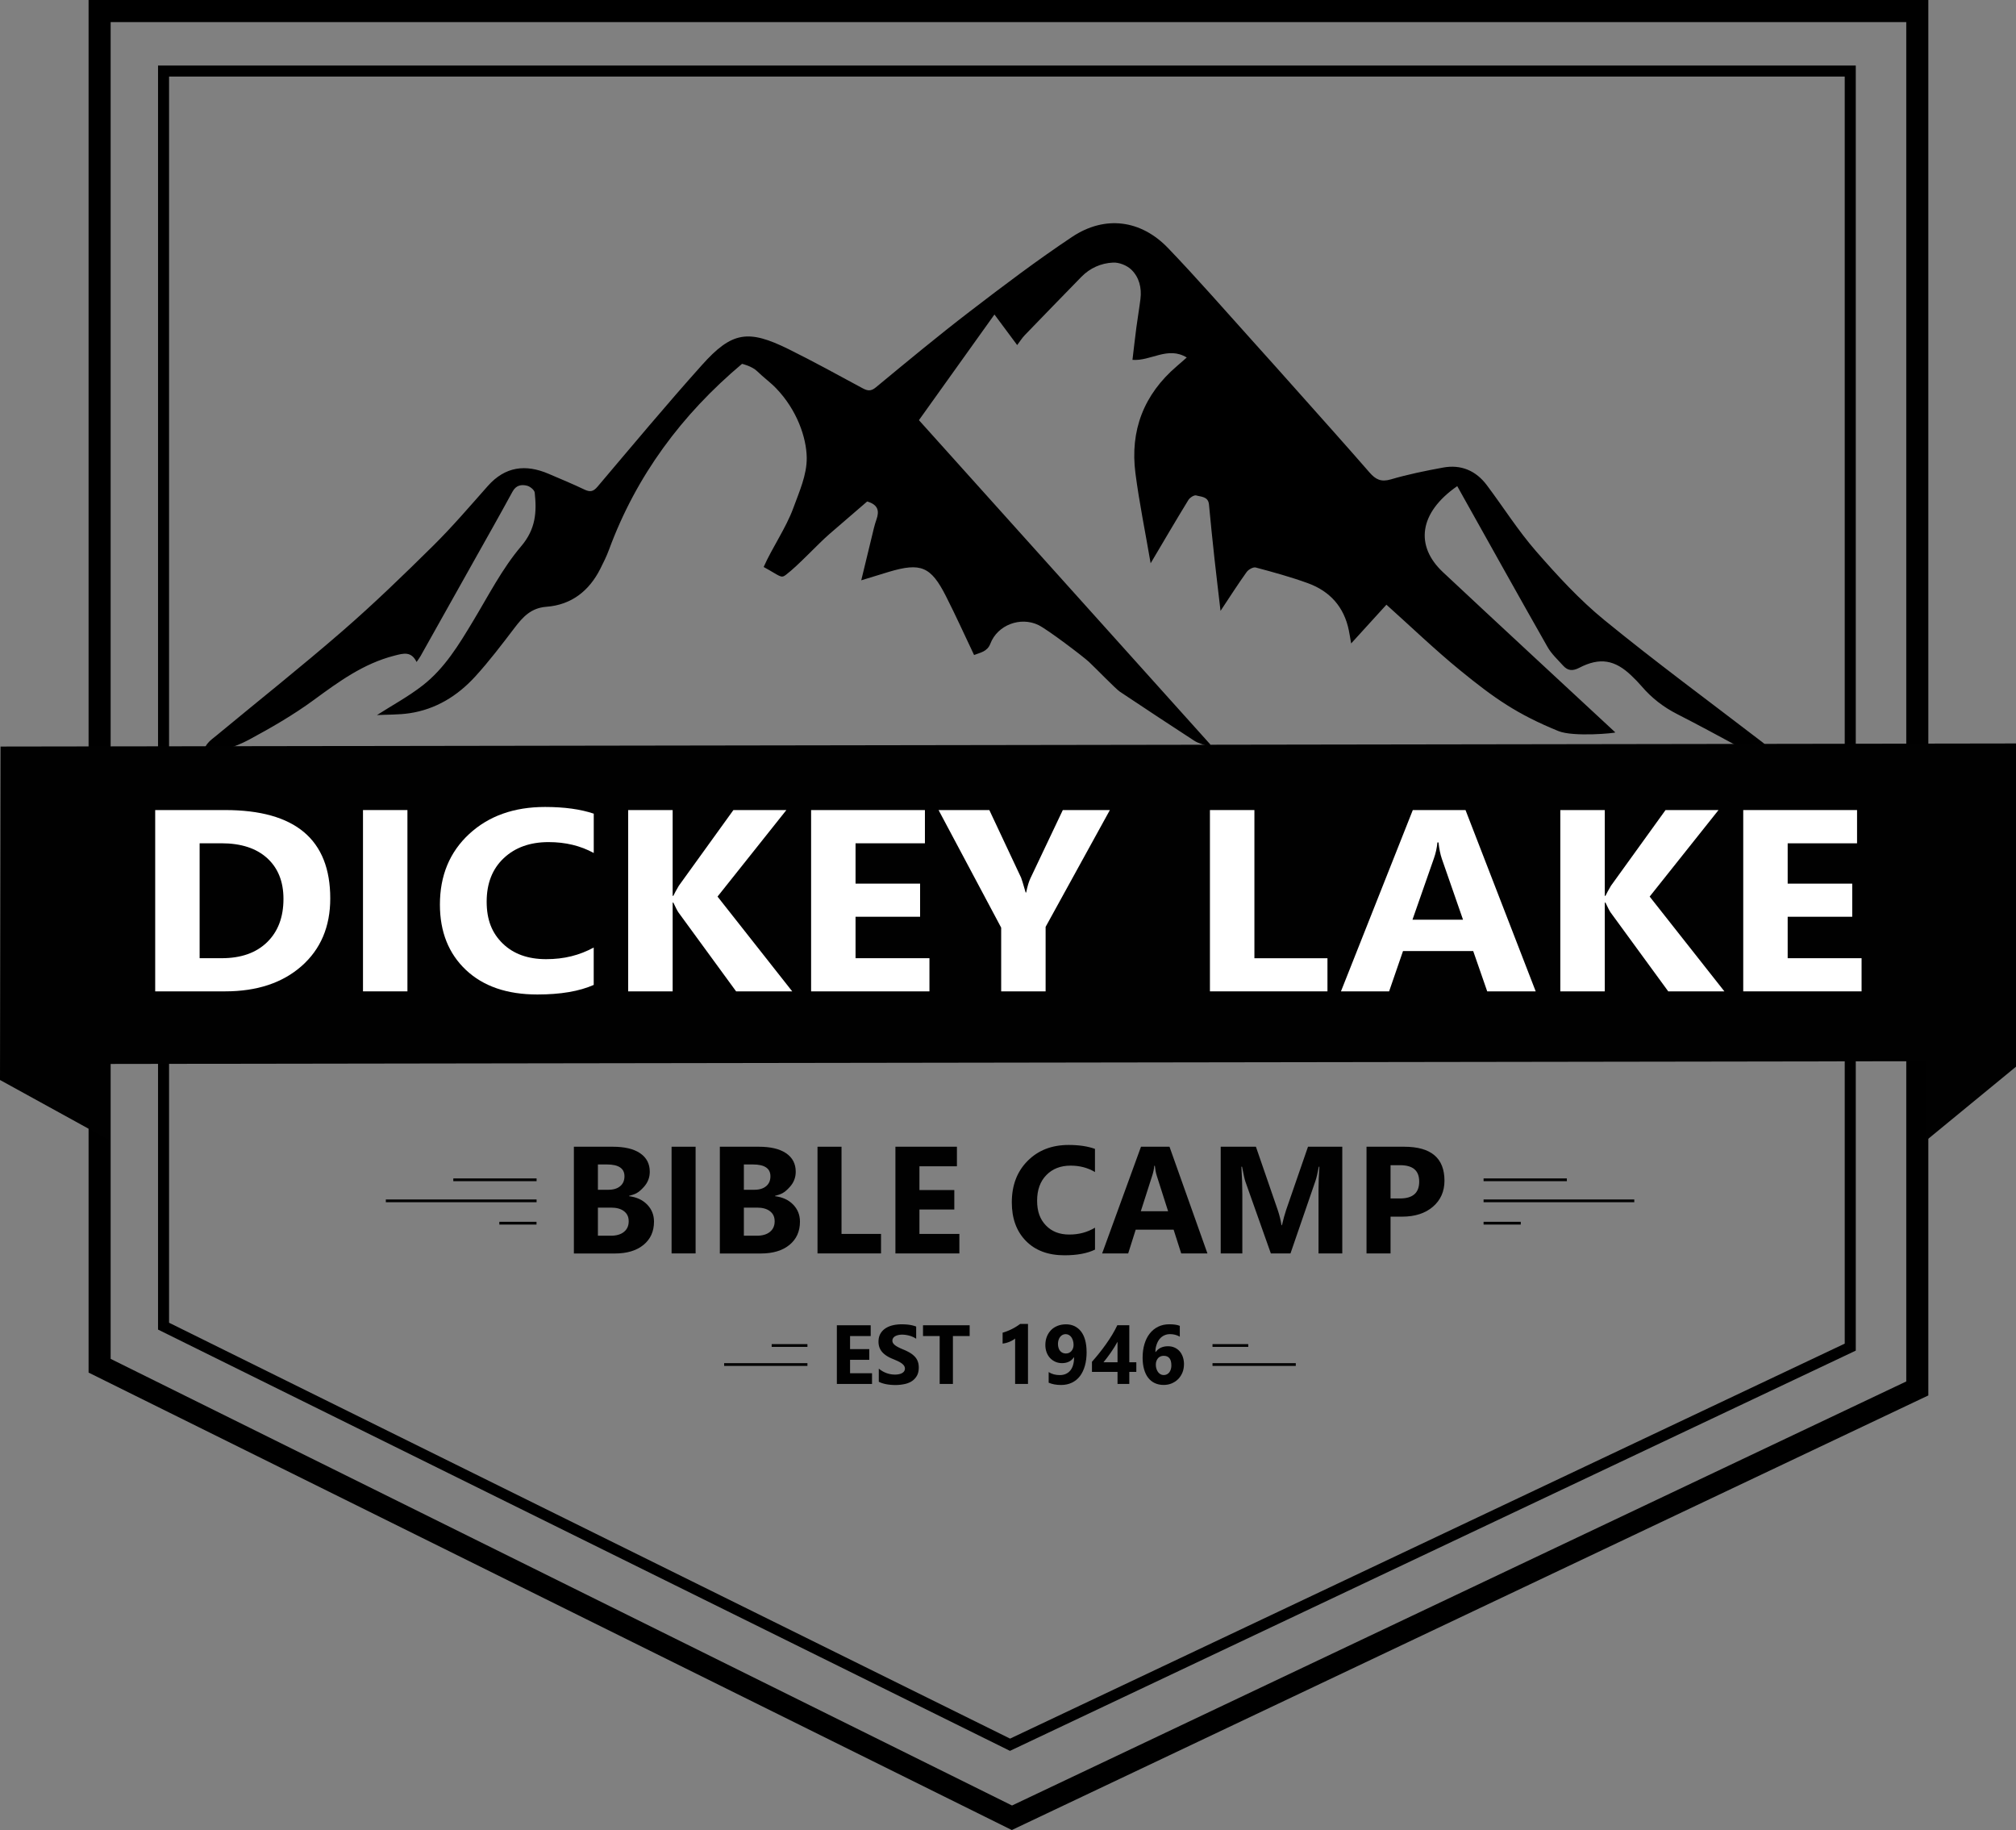
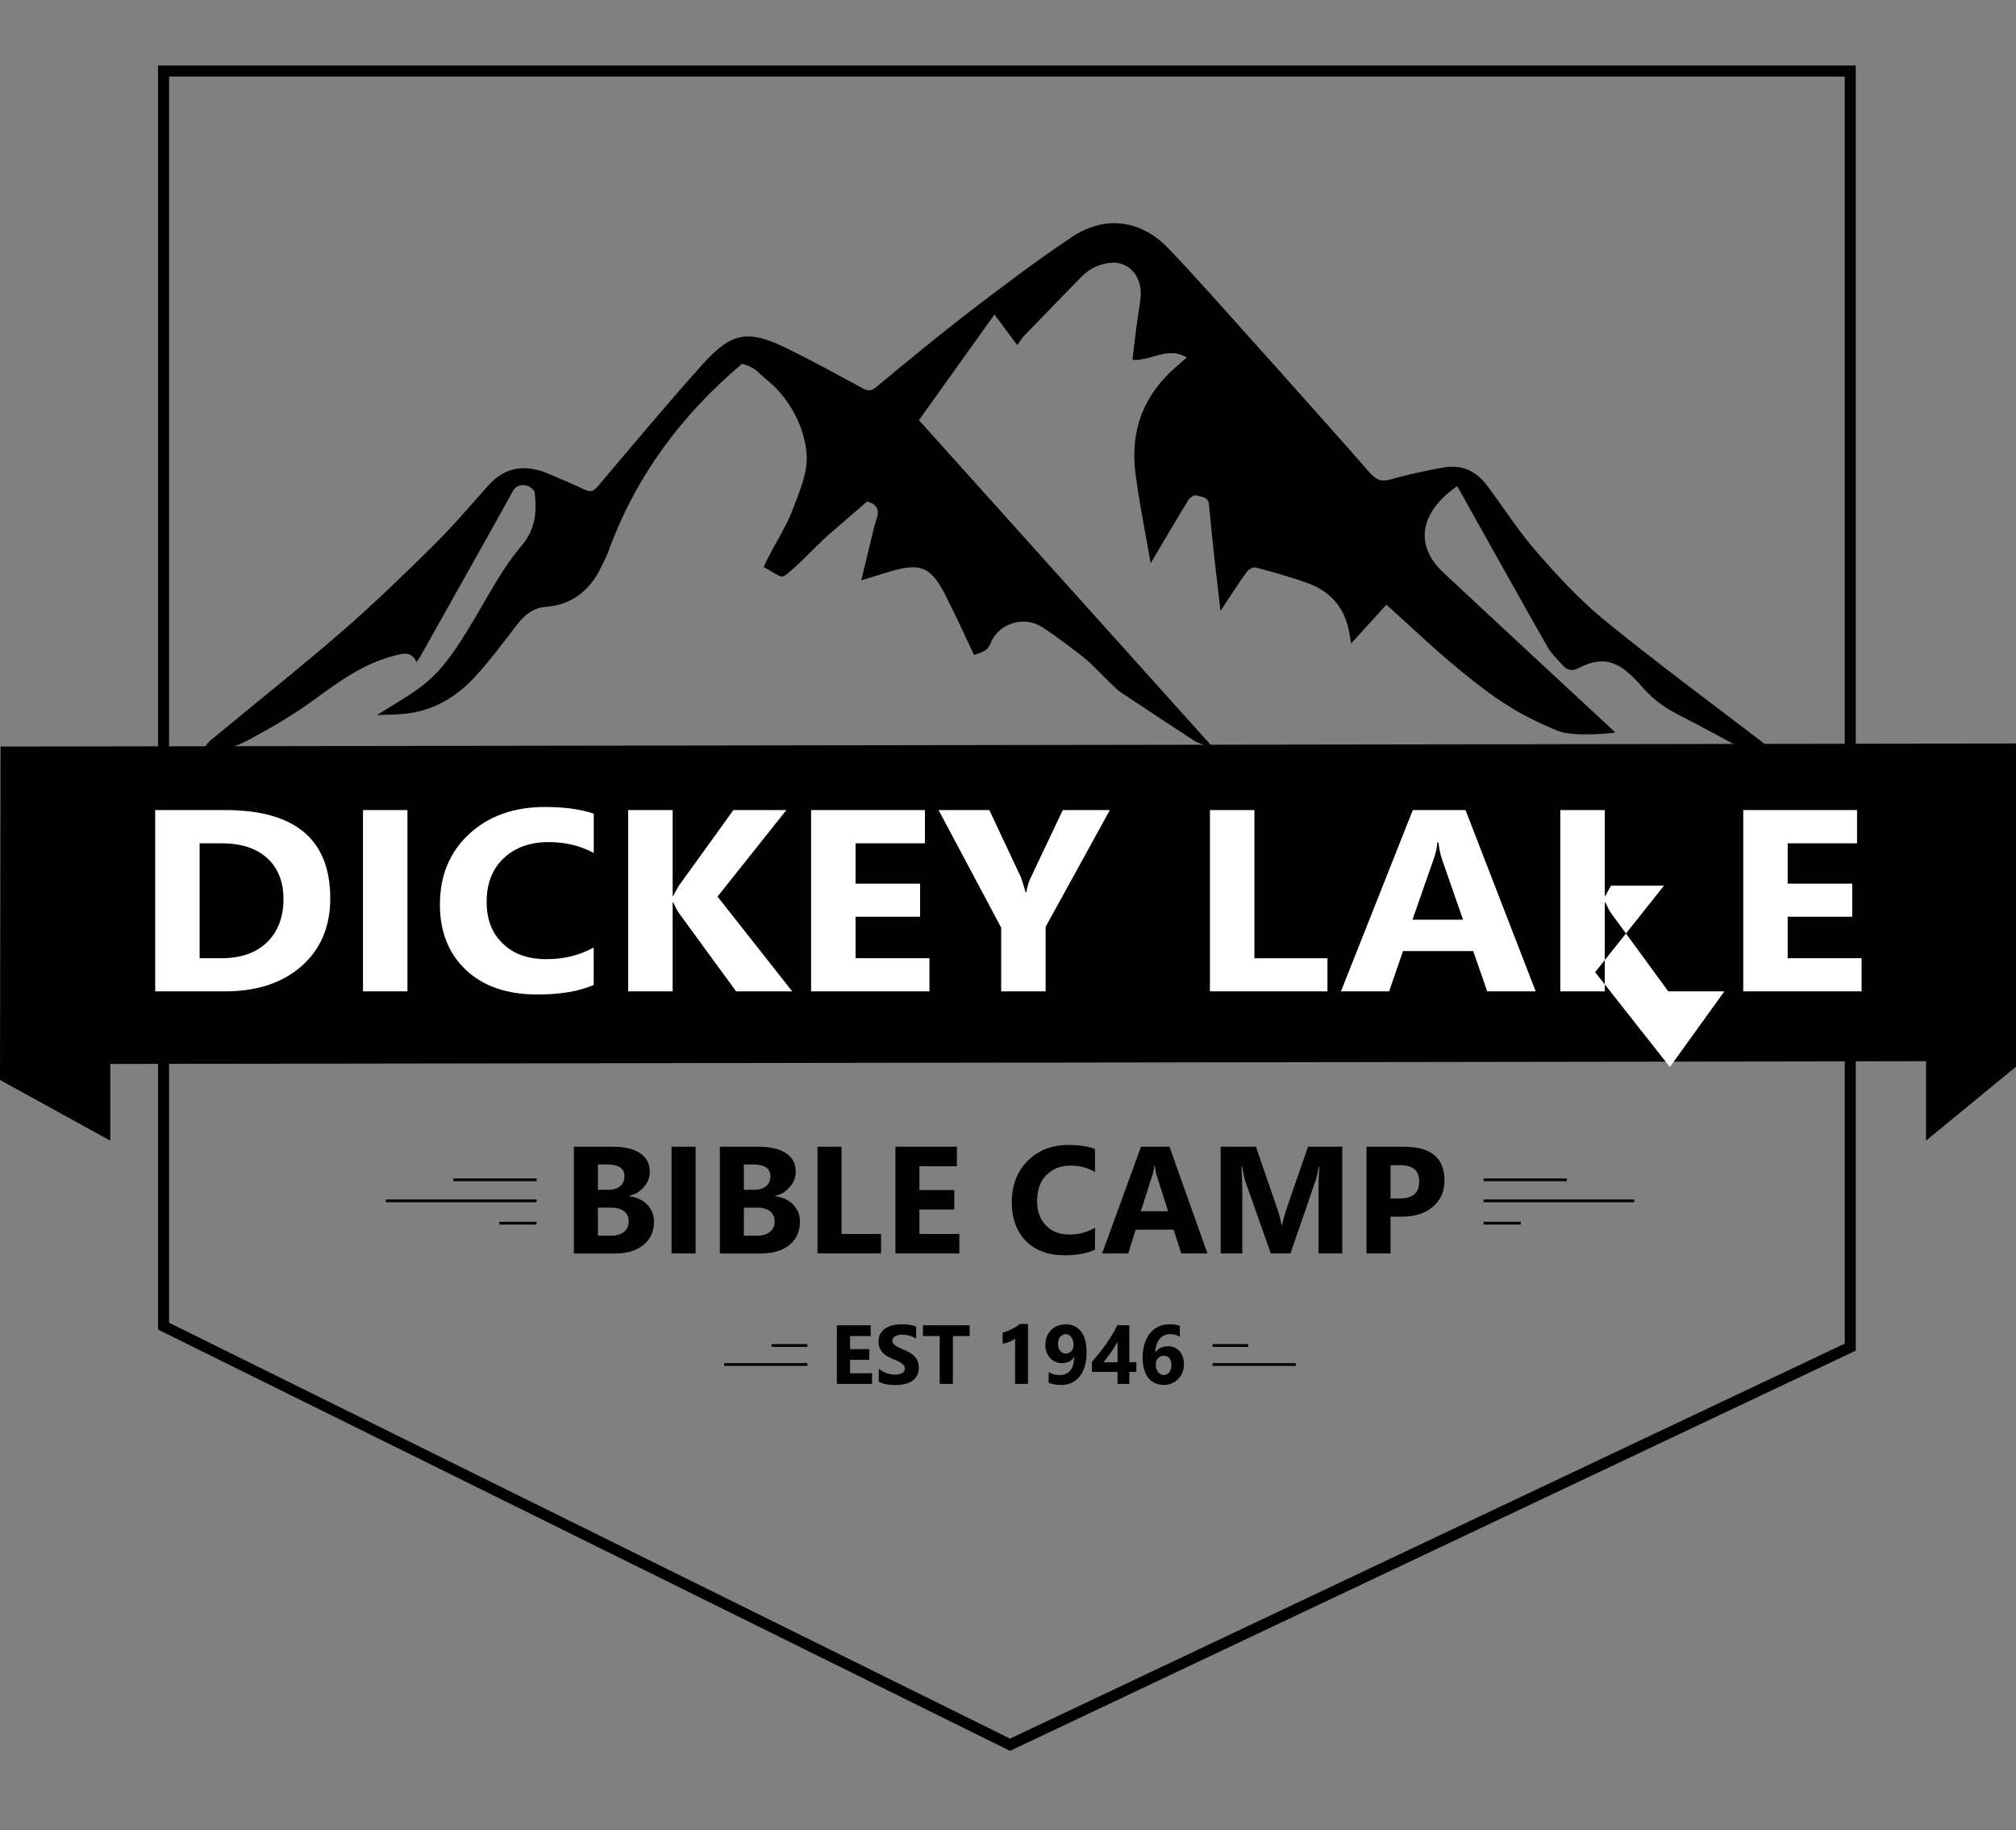
<svg xmlns="http://www.w3.org/2000/svg" data-bbox="0 0 548.05 497.42" viewBox="0 0 548.05 497.42" data-type="ugc">
  <rect x="0" y="0" width="548.05" height="497.42" fill="#808080" stroke="none" />
  <g>
-     <path d="M518.22 6v369.49l-243.1 115.26-245.04-121.4V6zm6-6H24.08v373.08l250.98 124.34 249.16-118.13z" />
    <path d="M501.49 20.81v344.4l-226.9 107.36L45.96 359.53V20.81zm3-3H42.96v343.58l231.6 114.51 229.93-108.79z" />
    <path d="M55.5 205.79c-.49-3.3 1.71-4.5 3.42-5.93 11.39-9.44 22.99-18.63 34.15-28.32 8.53-7.4 16.66-15.27 24.69-23.21 5.21-5.15 9.98-10.74 14.84-16.22 4.72-5.33 10.27-6.01 16.55-3.32 3.26 1.4 6.54 2.75 9.74 4.28 1.53.73 2.41.56 3.55-.79 9.39-11.08 18.69-22.25 28.39-33.07 8.13-9.08 12.55-9.74 23.54-4.31 6.79 3.35 13.42 7.02 20.09 10.61 1.36.73 2.27.92 3.66-.24 8.42-6.96 16.83-13.94 25.5-20.59 9.11-6.99 18.29-13.93 27.83-20.29 8.9-5.93 18.7-4.67 26.1 3.05 7.87 8.19 15.33 16.78 22.94 25.21 4.3 4.77 8.58 9.56 12.85 14.36 6.35 7.13 12.72 14.24 18.99 21.44 1.62 1.86 3.11 2.63 5.74 1.86 4.65-1.37 9.44-2.34 14.22-3.22 4.89-.9 8.94.83 11.91 4.79 4.48 5.97 8.49 12.34 13.38 17.95 5.78 6.62 11.81 13.2 18.6 18.74 13.85 11.32 28.28 21.93 42.48 32.83.7.53 1.41 1.05 2.07 1.97-2.55.16-5.02 1.25-7.58-.14-5.72-3.08-11.43-6.19-17.22-9.14-3.75-1.91-6.96-4.4-9.67-7.58-.86-1-1.79-1.95-2.75-2.86-4.5-4.32-8.61-5.04-14.19-2.14-1.81.94-3.12.81-4.38-.58-1.48-1.64-3.18-3.2-4.25-5.09-7.74-13.61-15.35-27.29-23-40.95-.51-.91-1.02-1.82-1.54-2.76-10.42 7.23-11.52 16.24-3.88 23.39 15.56 14.57 31.22 29.03 46.84 43.54.23.21-11.39 1.31-15.45-.35-11.23-4.59-17.34-8.85-26.7-16.49-6.85-5.59-13.23-11.74-20.06-17.86l-9.59 10.53c-.26-1.48-.42-2.52-.63-3.55-1.29-6.37-5.14-10.65-11.14-12.83-4.63-1.68-9.41-2.99-14.17-4.26-.69-.18-1.98.54-2.47 1.23-2.35 3.27-4.51 6.67-7.1 10.56-.59-5.1-1.14-9.61-1.64-14.14-.53-4.92-1.05-9.83-1.5-14.76-.2-2.22-2.13-2.08-3.48-2.48-.56-.16-1.73.6-2.12 1.24-3.35 5.46-6.58 10.99-10.26 17.2-1.48-8.64-3.1-16.51-4.13-24.45-1.51-11.63 2.26-21.44 11.26-29.13.81-.69 1.61-1.4 2.69-2.35-5.18-3.15-9.76 1.03-14.76.64.35-2.91.67-5.82 1.05-8.72.34-2.61.8-5.21 1.12-7.83.38-3.02-.35-5.92-2.49-7.98-1.21-1.16-3.33-2-4.98-1.91-3.24.16-6.25 1.47-8.6 3.89-5.13 5.27-10.27 10.53-15.37 15.83-.74.76-1.3 1.69-2.07 2.7-2.25-3.02-4.1-5.52-6.18-8.31-6.93 9.7-13.63 19.07-20.53 28.72 26.43 29.41 52.83 58.78 79.23 88.16l-.26.58c-1.39-.52-2.92-.83-4.14-1.62-2.92-1.87-16.4-10.75-20.21-13.32-1.13-.76-6.58-6.4-8.39-8.09-1.55-1.45-11.21-8.78-13.72-10.01-4.89-2.39-11.15-.04-13.09 5.05-.83 2.18-2.73 2.42-4.43 3.08-2.54-5.34-4.97-10.73-7.65-16-4.09-8.07-6.83-9.18-15.48-6.61-2.34.7-4.68 1.43-7.54 2.31 1.03-4.24 1.93-8.02 2.86-11.8.39-1.59.73-3.21 1.28-4.75.83-2.34.42-4.01-2.53-4.88-3.28 2.82-6.77 5.82-10.24 8.83-3.31 2.87-8.4 8.49-11.89 11.14-1.33 1.01-1.54.28-6.01-2.16 2.25-5.12 6.11-10.67 8.04-15.97 1.62-4.45 3.73-9.05 3.67-13.75-.08-5.52-2.69-12.99-8.29-18.82-1.6-1.66-3.5-3.02-5.15-4.64-1.47-1.44-4.15-2.04-4.15-2.04-16.38 13.78-28.74 30.38-36.17 50.53-.65 1.77-1.5 3.47-2.35 5.16-3.04 6.04-7.88 9.83-14.65 10.34-4.22.32-6.42 2.78-8.68 5.74-3.45 4.52-6.89 9.08-10.73 13.27-4.78 5.22-10.68 8.87-17.83 9.93-2.99.44-6.05.35-8.84.5 4.15-2.66 8.57-5.04 12.47-8.09 5.95-4.64 9.81-11.06 13.66-17.45 4.17-6.91 7.89-14.25 13.07-20.34 3.99-4.69 4.26-9.32 3.69-14.58-.08-.72-1.24-1.67-2.07-1.88-1.55-.4-3.01-.15-3.96 1.6-3.47 6.37-7.04 12.68-10.59 19-4.79 8.56-9.59 17.11-14.39 25.66-.27.49-.62.94-1.1 1.65-1.48-2.96-3.5-2.38-6.05-1.72-8.4 2.15-15.1 7.06-21.92 12.06-5.55 4.07-11.59 7.55-17.67 10.82-3.7 1.99-7.89 3.08-12.1 4.67Z" />
    <path fill="#010101" d="m.15 202.92 547.9-.84v87.86l-24.47 20.1v-21.59l-493.6.74v20.85L0 293.55z" />
    <path d="M42.19 269.46v-49.28H61.2c19.05 0 28.58 8.01 28.58 24.02 0 7.68-2.6 13.8-7.8 18.39-5.2 4.58-12.13 6.87-20.78 6.87zm12.08-40.25v31.24h5.99c5.24 0 9.35-1.44 12.33-4.33s4.47-6.82 4.47-11.79c0-4.7-1.48-8.39-4.43-11.08-2.96-2.69-7.1-4.04-12.44-4.04h-5.91Z" fill="#ffffff" />
    <path d="M110.76 269.46H98.68v-49.28h12.08z" fill="#ffffff" />
    <path d="M161.42 267.7c-3.92 1.74-9.03 2.61-15.34 2.61-8.23 0-14.7-2.22-19.42-6.67-4.71-4.45-7.07-10.37-7.07-17.77 0-7.88 2.65-14.27 7.95-19.18 5.3-4.9 12.18-7.35 20.63-7.35 5.24 0 9.65.61 13.24 1.82v10.69c-3.59-1.97-7.68-2.96-12.27-2.96-5.04 0-9.1 1.45-12.2 4.37-3.09 2.91-4.64 6.85-4.64 11.82s1.46 8.56 4.38 11.39 6.85 4.24 11.78 4.24 9.03-1.05 12.94-3.16v10.14Z" fill="#ffffff" />
    <path d="M215.37 269.46h-15.26l-15.64-21.41c-.3-.41-.77-1.32-1.42-2.71h-.19v24.13h-12.09v-49.28h12.09v23.3h.19c.3-.64.8-1.56 1.5-2.75l14.82-20.55h14.4l-18.71 23.51 20.31 25.77Z" fill="#ffffff" />
    <path d="M252.67 269.46H220.5v-49.28h30.94v9.04h-18.86v10.96h17.55v9h-17.55v11.27h20.09v9Z" fill="#ffffff" />
    <path d="m301.72 220.18-17.47 31.75v17.53h-12.08v-17.32l-17.02-31.96h13.8l8.64 18.39c.15.35.56 1.68 1.23 4.02h.15c.33-1.65.71-2.94 1.16-3.88l8.79-18.52h12.79Z" fill="#ffffff" />
    <path d="M360.87 269.46h-31.95v-49.28h12.09v40.28h19.86z" fill="#ffffff" />
    <path d="M417.47 269.46H404.3l-3.81-10.96h-19.08l-3.78 10.96h-13.09l19.53-49.28h14.33l19.08 49.28Zm-19.75-19.49-5.76-16.56c-.42-1.24-.72-2.72-.9-4.43h-.3c-.13 1.44-.44 2.88-.94 4.3l-5.84 16.7h13.73Z" fill="#ffffff" />
-     <path d="M468.77 269.46h-15.26l-15.64-21.41c-.3-.41-.77-1.32-1.42-2.71h-.19v24.13h-12.09v-49.28h12.09v23.3h.19c.3-.64.8-1.56 1.5-2.75l14.82-20.55h14.4l-18.71 23.51 20.32 25.77Z" fill="#ffffff" />
+     <path d="M468.77 269.46h-15.26l-15.64-21.41c-.3-.41-.77-1.32-1.42-2.71h-.19v24.13h-12.09v-49.28h12.09v23.3h.19c.3-.64.8-1.56 1.5-2.75h14.4l-18.71 23.51 20.32 25.77Z" fill="#ffffff" />
    <path d="M506.07 269.46H473.9v-49.28h30.94v9.04h-18.86v10.96h17.55v9h-17.55v11.27h20.09v9Z" fill="#ffffff" />
    <path d="M237.07 376.17h-9.57v-15.95h9.2v2.93h-5.61v3.55h5.22v2.91h-5.22v3.65h5.97v2.91Z" fill="#010101" />
    <path d="M238.9 375.56V372c.65.54 1.35.95 2.1 1.22s1.52.4 2.29.4c.45 0 .85-.04 1.18-.12.34-.08.62-.19.85-.34.23-.14.4-.32.51-.51s.17-.41.17-.64q0-.465-.27-.84c-.18-.24-.42-.47-.73-.68s-.67-.41-1.1-.6-.88-.39-1.37-.59c-1.25-.52-2.17-1.15-2.79-1.9-.61-.75-.92-1.65-.92-2.71 0-.83.17-1.55.5-2.14s.79-1.09 1.36-1.47c.58-.38 1.24-.67 2-.85s1.56-.27 2.4-.27 1.57.05 2.21.15 1.23.25 1.77.46v3.32a5.3 5.3 0 0 0-.87-.49c-.32-.14-.64-.26-.97-.35s-.67-.16-1-.21c-.33-.04-.64-.07-.94-.07q-.615 0-1.11.12c-.33.08-.62.19-.85.33s-.41.31-.53.51-.19.42-.19.66q0 .405.21.72t.6.6c.26.19.57.37.95.56s.79.37 1.26.56c.64.27 1.21.55 1.72.85s.94.64 1.31 1.02.64.81.83 1.3.29 1.05.29 1.7c0 .89-.17 1.64-.51 2.24s-.8 1.09-1.37 1.47-1.25.64-2.02.8-1.58.25-2.43.25-1.71-.07-2.5-.22-1.47-.37-2.05-.67Z" fill="#010101" />
    <path d="M263.6 363.15h-4.55v13.02h-3.6v-13.02h-4.53v-2.93h12.68z" fill="#010101" />
    <path d="M279.46 359.86v16.31h-3.5v-12.35q-.285.255-.69.48c-.405.225-.54.29-.84.41a7 7 0 0 1-1.87.49v-2.96q1.365-.405 2.58-1.02c.81-.42 1.54-.87 2.19-1.37h2.12Z" fill="#010101" />
    <path d="M295.4 367.43c0 1.42-.15 2.68-.47 3.8s-.77 2.06-1.36 2.83-1.33 1.36-2.19 1.77-1.83.62-2.93.62c-1.3 0-2.43-.21-3.37-.62v-2.89c.84.55 1.85.82 3.03.82s2.15-.41 2.84-1.23c.68-.82 1.03-2.01 1.04-3.57l-.07-.02c-.7 1.04-1.78 1.57-3.21 1.57-.65 0-1.26-.12-1.81-.37s-1.03-.58-1.44-1.02c-.4-.43-.72-.95-.94-1.55s-.34-1.26-.34-1.98c0-.84.14-1.6.41-2.29.28-.69.66-1.28 1.15-1.78s1.08-.88 1.77-1.15 1.45-.41 2.29-.41 1.65.17 2.34.51 1.28.83 1.76 1.46c.49.64.86 1.42 1.11 2.35s.38 1.98.38 3.16Zm-3.55-1.87c0-.41-.05-.79-.16-1.15s-.25-.67-.43-.93-.41-.47-.68-.62-.56-.23-.88-.23-.58.07-.84.2c-.25.13-.48.32-.66.55-.19.23-.33.51-.43.84-.11.33-.16.68-.16 1.06 0 .41.05.78.16 1.11.1.32.25.59.44.82.19.22.42.39.68.51s.56.17.89.17.59-.06.85-.18c.25-.12.47-.29.65-.5s.32-.45.42-.73.15-.59.15-.91Z" fill="#010101" />
    <path d="M307 360.22v10.05h1.91v2.62H307v3.27h-3.2v-3.27h-6.95v-2.75c.62-.69 1.25-1.44 1.91-2.26s1.3-1.66 1.91-2.53c.62-.87 1.19-1.74 1.72-2.62q.795-1.32 1.35-2.52H307Zm-7 10.05h3.8v-5.57c-.26.48-.54.97-.85 1.46s-.62.98-.96 1.46c-.33.48-.67.94-1.01 1.39q-.51.675-.99 1.26Z" fill="#010101" />
    <path d="M321.86 370.86c0 .79-.14 1.52-.41 2.2-.28.68-.66 1.27-1.15 1.77s-1.07.89-1.75 1.18-1.41.43-2.21.43c-.9 0-1.7-.17-2.41-.5s-1.31-.82-1.8-1.45-.86-1.41-1.12-2.33-.39-1.96-.39-3.13c0-1.37.17-2.61.51-3.73s.82-2.07 1.45-2.86 1.39-1.41 2.28-1.84 1.89-.65 3-.65c1.23 0 2.19.14 2.87.43v2.94c-.81-.46-1.69-.69-2.65-.69-.59 0-1.13.12-1.61.35s-.9.56-1.24.98q-.51.63-.81 1.53c-.3.9-.3 1.26-.32 2h.07c.76-1.04 1.87-1.57 3.35-1.57.66 0 1.26.12 1.79.36s.99.57 1.37 1.01c.38.43.67.95.88 1.56s.31 1.28.31 2.02Zm-3.43.23c0-1.71-.7-2.57-2.1-2.57q-.48 0-.87.18c-.39.18-.48.29-.67.5s-.33.47-.43.76-.15.62-.15.97c0 .39.05.76.16 1.1s.25.64.44.9c.19.25.41.46.67.6.26.15.55.22.87.22s.61-.06.86-.19q.39-.195.66-.54c.18-.23.32-.52.42-.85s.15-.69.15-1.09Z" fill="#010101" />
    <path fill="none" stroke="#010101" stroke-miterlimit="10" stroke-width=".75" d="M145.87 320.68h-22.64" />
    <path fill="none" stroke="#010101" stroke-miterlimit="10" stroke-width=".75" d="M145.87 326.4h-40.98" />
    <path fill="none" stroke="#010101" stroke-miterlimit="10" stroke-width=".75" d="M145.85 332.47h-10.11" />
    <path fill="none" stroke="#010101" stroke-miterlimit="10" stroke-width=".75" d="M403.31 320.68h22.64" />
    <path fill="none" stroke="#010101" stroke-miterlimit="10" stroke-width=".75" d="M403.31 326.4h40.97" />
    <path fill="none" stroke="#010101" stroke-miterlimit="10" stroke-width=".75" d="M403.31 332.47h10.11" />
    <path fill="none" stroke="#010101" stroke-miterlimit="10" stroke-width=".75" d="M329.62 365.72h9.72" />
    <path fill="none" stroke="#010101" stroke-miterlimit="10" stroke-width=".75" d="M329.62 370.89h22.64" />
    <path fill="none" stroke="#010101" stroke-miterlimit="10" stroke-width=".75" d="M219.5 365.72h-9.72" />
    <path fill="none" stroke="#010101" stroke-miterlimit="10" stroke-width=".75" d="M219.5 370.89h-22.64" />
    <path d="M156.01 340.69v-29h10.56c3.24 0 5.72.59 7.46 1.78s2.61 2.86 2.61 5.02q0 2.34-1.59 4.11c-1.59 1.77-2.41 1.99-4.05 2.45v.08c2.06.26 3.71 1.02 4.94 2.29s1.85 2.81 1.85 4.63c0 2.66-.95 4.76-2.85 6.32s-4.5 2.34-7.79 2.34h-11.14Zm6.53-24.18v6.88h2.87c1.35 0 2.41-.33 3.19-.98s1.16-1.55 1.16-2.7c0-2.13-1.59-3.2-4.77-3.2zm0 11.73v7.64h3.54c1.51 0 2.69-.35 3.55-1.05s1.28-1.66 1.28-2.87-.42-2.07-1.26-2.73-2.02-.99-3.53-.99z" fill="#010101" />
    <path d="M189.1 340.69h-6.53v-29h6.53z" fill="#010101" />
    <path d="M195.69 340.69v-29h10.56c3.24 0 5.72.59 7.46 1.78s2.61 2.86 2.61 5.02q0 2.34-1.59 4.11c-1.59 1.77-2.41 1.99-4.05 2.45v.08c2.06.26 3.71 1.02 4.94 2.29s1.85 2.81 1.85 4.63c0 2.66-.95 4.76-2.85 6.32s-4.5 2.34-7.79 2.34h-11.14Zm6.53-24.18v6.88h2.87c1.35 0 2.41-.33 3.19-.98s1.16-1.55 1.16-2.7c0-2.13-1.59-3.2-4.77-3.2zm0 11.73v7.64h3.54c1.51 0 2.69-.35 3.55-1.05s1.28-1.66 1.28-2.87-.42-2.07-1.26-2.73-2.02-.99-3.53-.99z" fill="#010101" />
    <path d="M239.51 340.69h-17.27v-29h6.53v23.7h10.74z" fill="#010101" />
    <path d="M260.81 340.69h-17.39v-29h16.72v5.32h-10.19v6.45h9.48v5.3h-9.48v6.63h10.86z" fill="#010101" />
    <path d="M297.67 339.66c-2.12 1.03-4.88 1.54-8.29 1.54-4.45 0-7.95-1.31-10.5-3.92s-3.82-6.1-3.82-10.46c0-4.64 1.43-8.4 4.3-11.28 2.87-2.89 6.58-4.33 11.15-4.33 2.83 0 5.22.36 7.16 1.07v6.29q-2.91-1.74-6.63-1.74c-2.72 0-4.92.86-6.59 2.57s-2.51 4.03-2.51 6.96.79 5.04 2.37 6.7 3.7 2.5 6.37 2.5 4.88-.62 7-1.86v5.97Z" fill="#010101" />
    <path d="M328.23 340.69h-7.12l-2.06-6.45h-10.31l-2.04 6.45h-7.08l10.56-29h7.75l10.31 29Zm-10.68-11.46-3.11-9.75c-.23-.73-.39-1.6-.49-2.61h-.16c-.07.85-.24 1.69-.51 2.53l-3.15 9.83z" fill="#010101" />
    <path d="M364.89 340.69h-6.45v-17.35q0-2.805.24-6.21h-.16c-.34 1.78-.64 3.06-.91 3.84l-6.79 19.72h-5.34l-6.92-19.52c-.19-.53-.49-1.87-.91-4.04h-.18c.18 2.86.26 5.37.26 7.52v16.04h-5.88v-29h9.57l5.93 17.19c.47 1.38.81 2.76 1.03 4.15h.12c.36-1.6.75-3 1.15-4.19l5.93-17.15h9.32v29Z" fill="#010101" />
    <path d="M378.02 330.7v9.99h-6.53v-29h10.23c7.31 0 10.96 3.08 10.96 9.24 0 2.91-1.05 5.27-3.14 7.07s-4.9 2.7-8.4 2.7h-3.11Zm0-13.99v9.04h2.57c3.48 0 5.22-1.52 5.22-4.57s-1.74-4.47-5.22-4.47z" fill="#010101" />
  </g>
</svg>